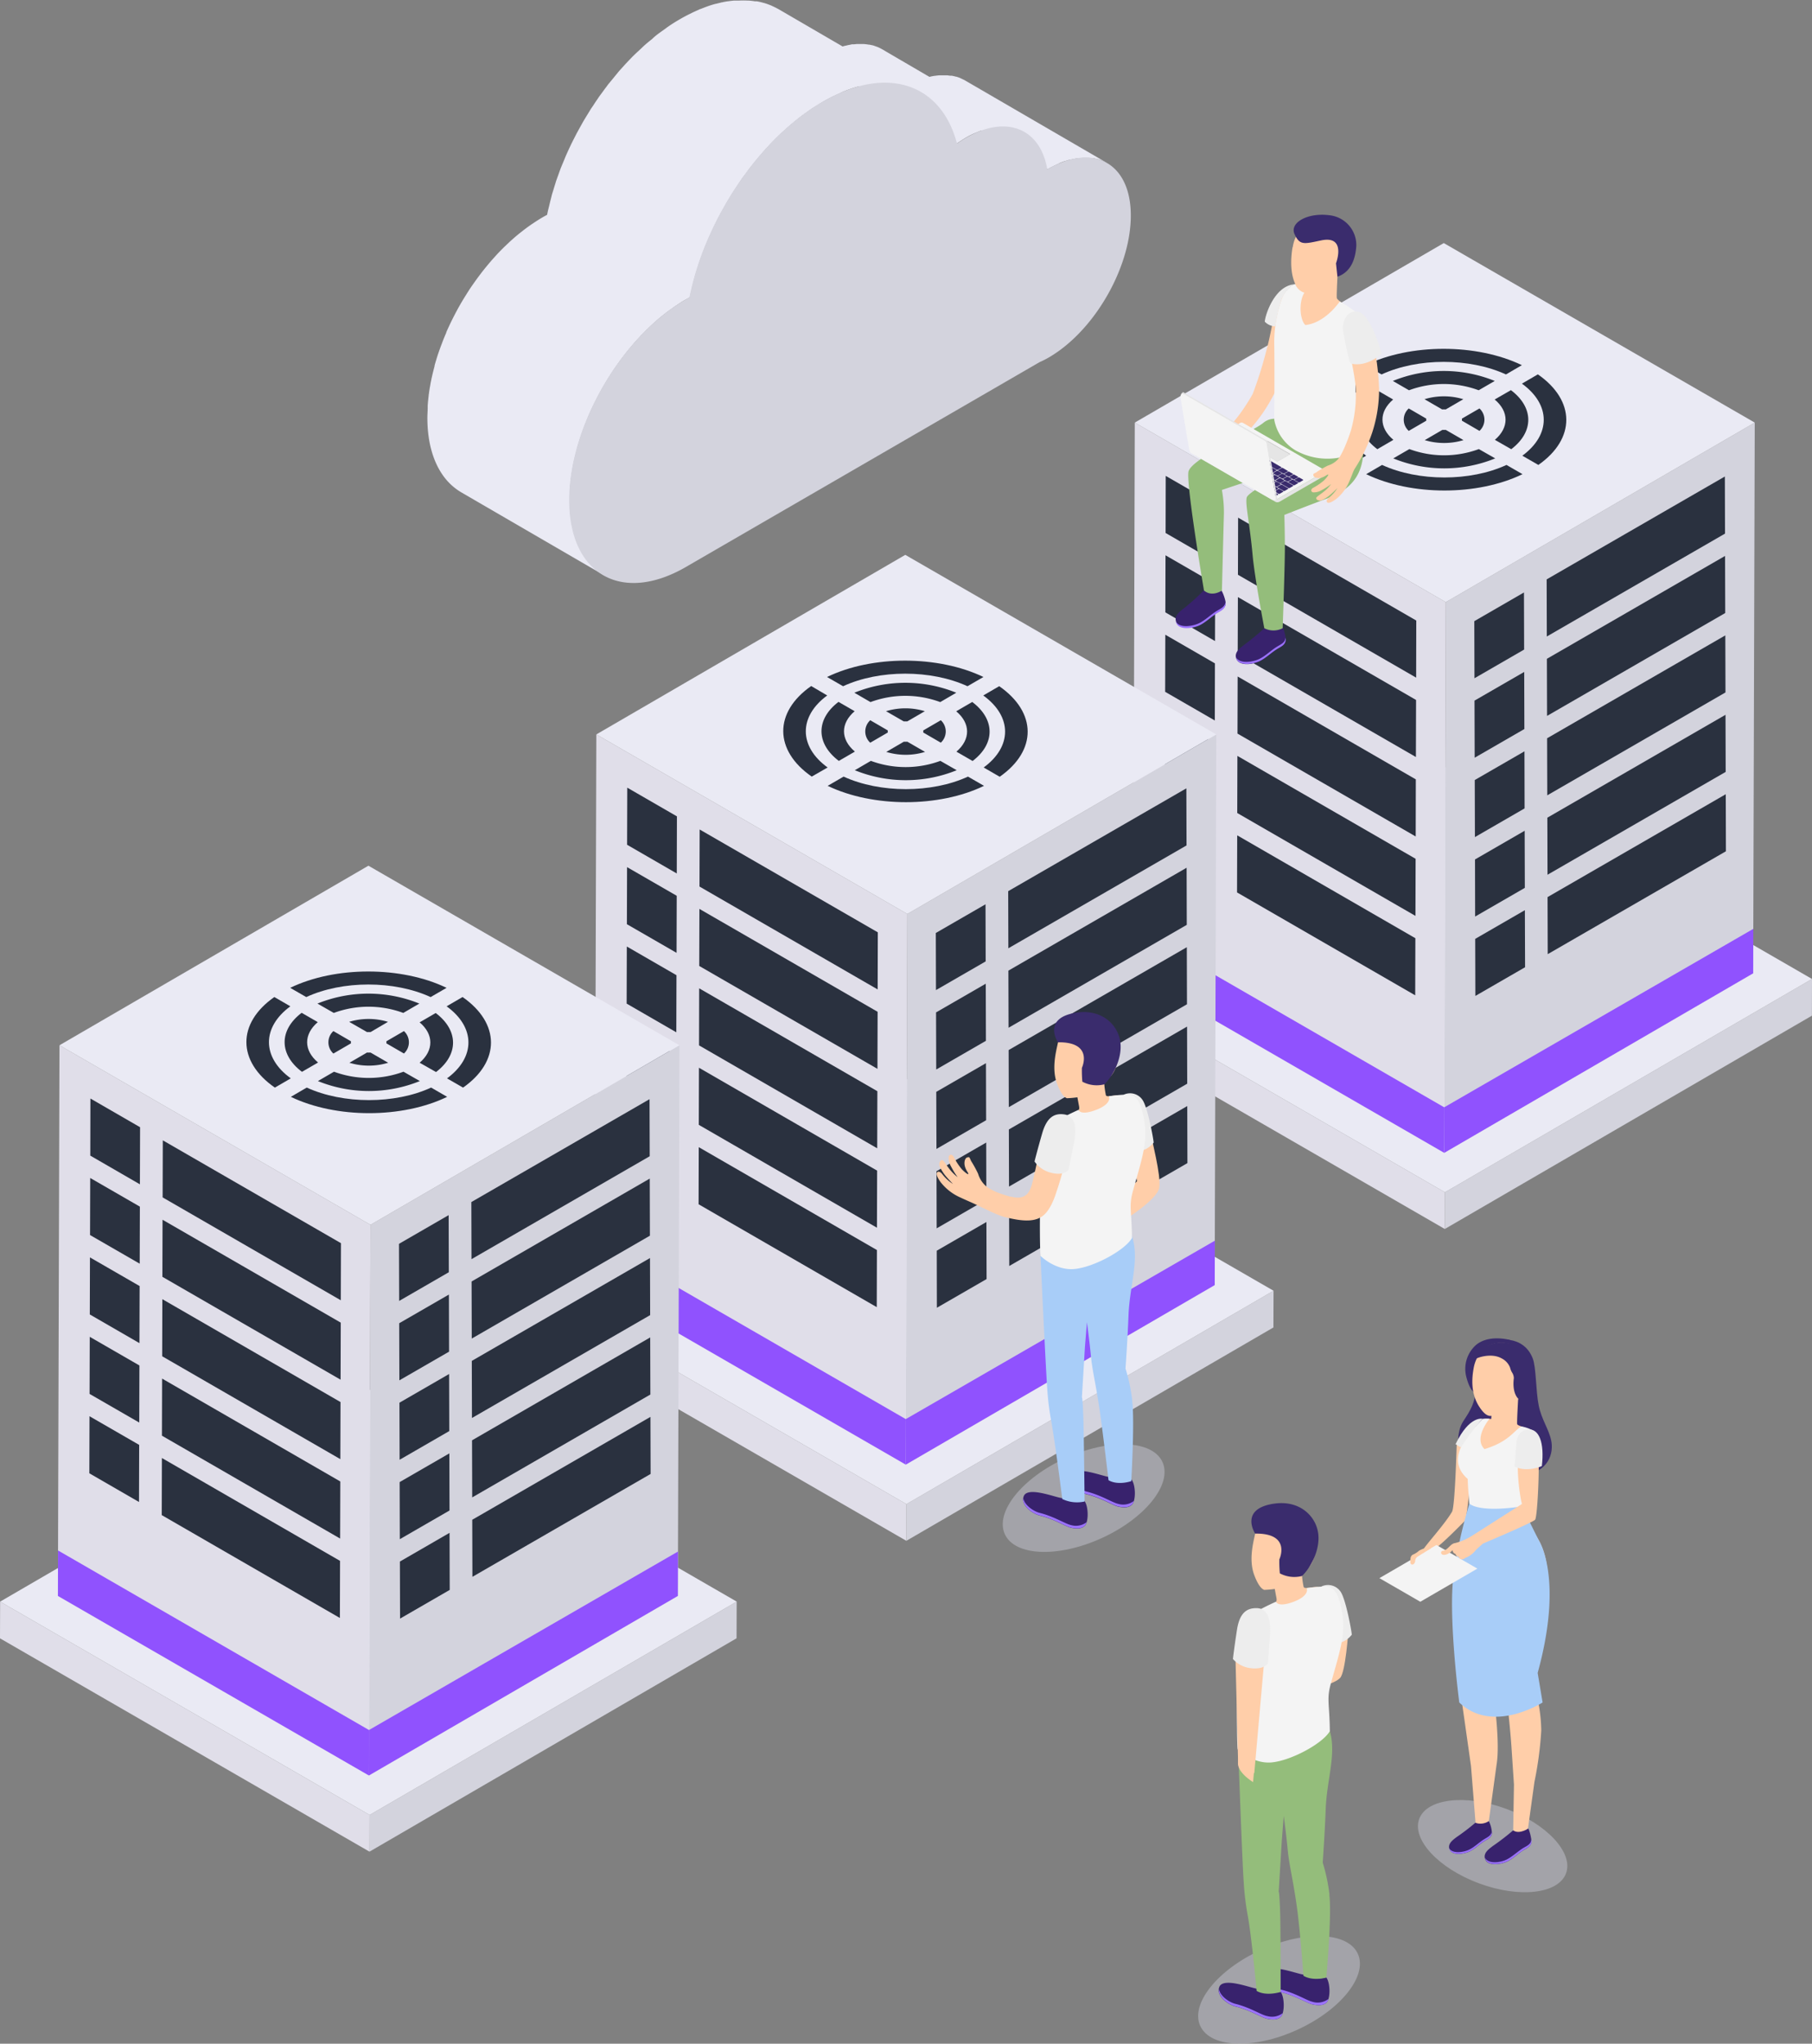
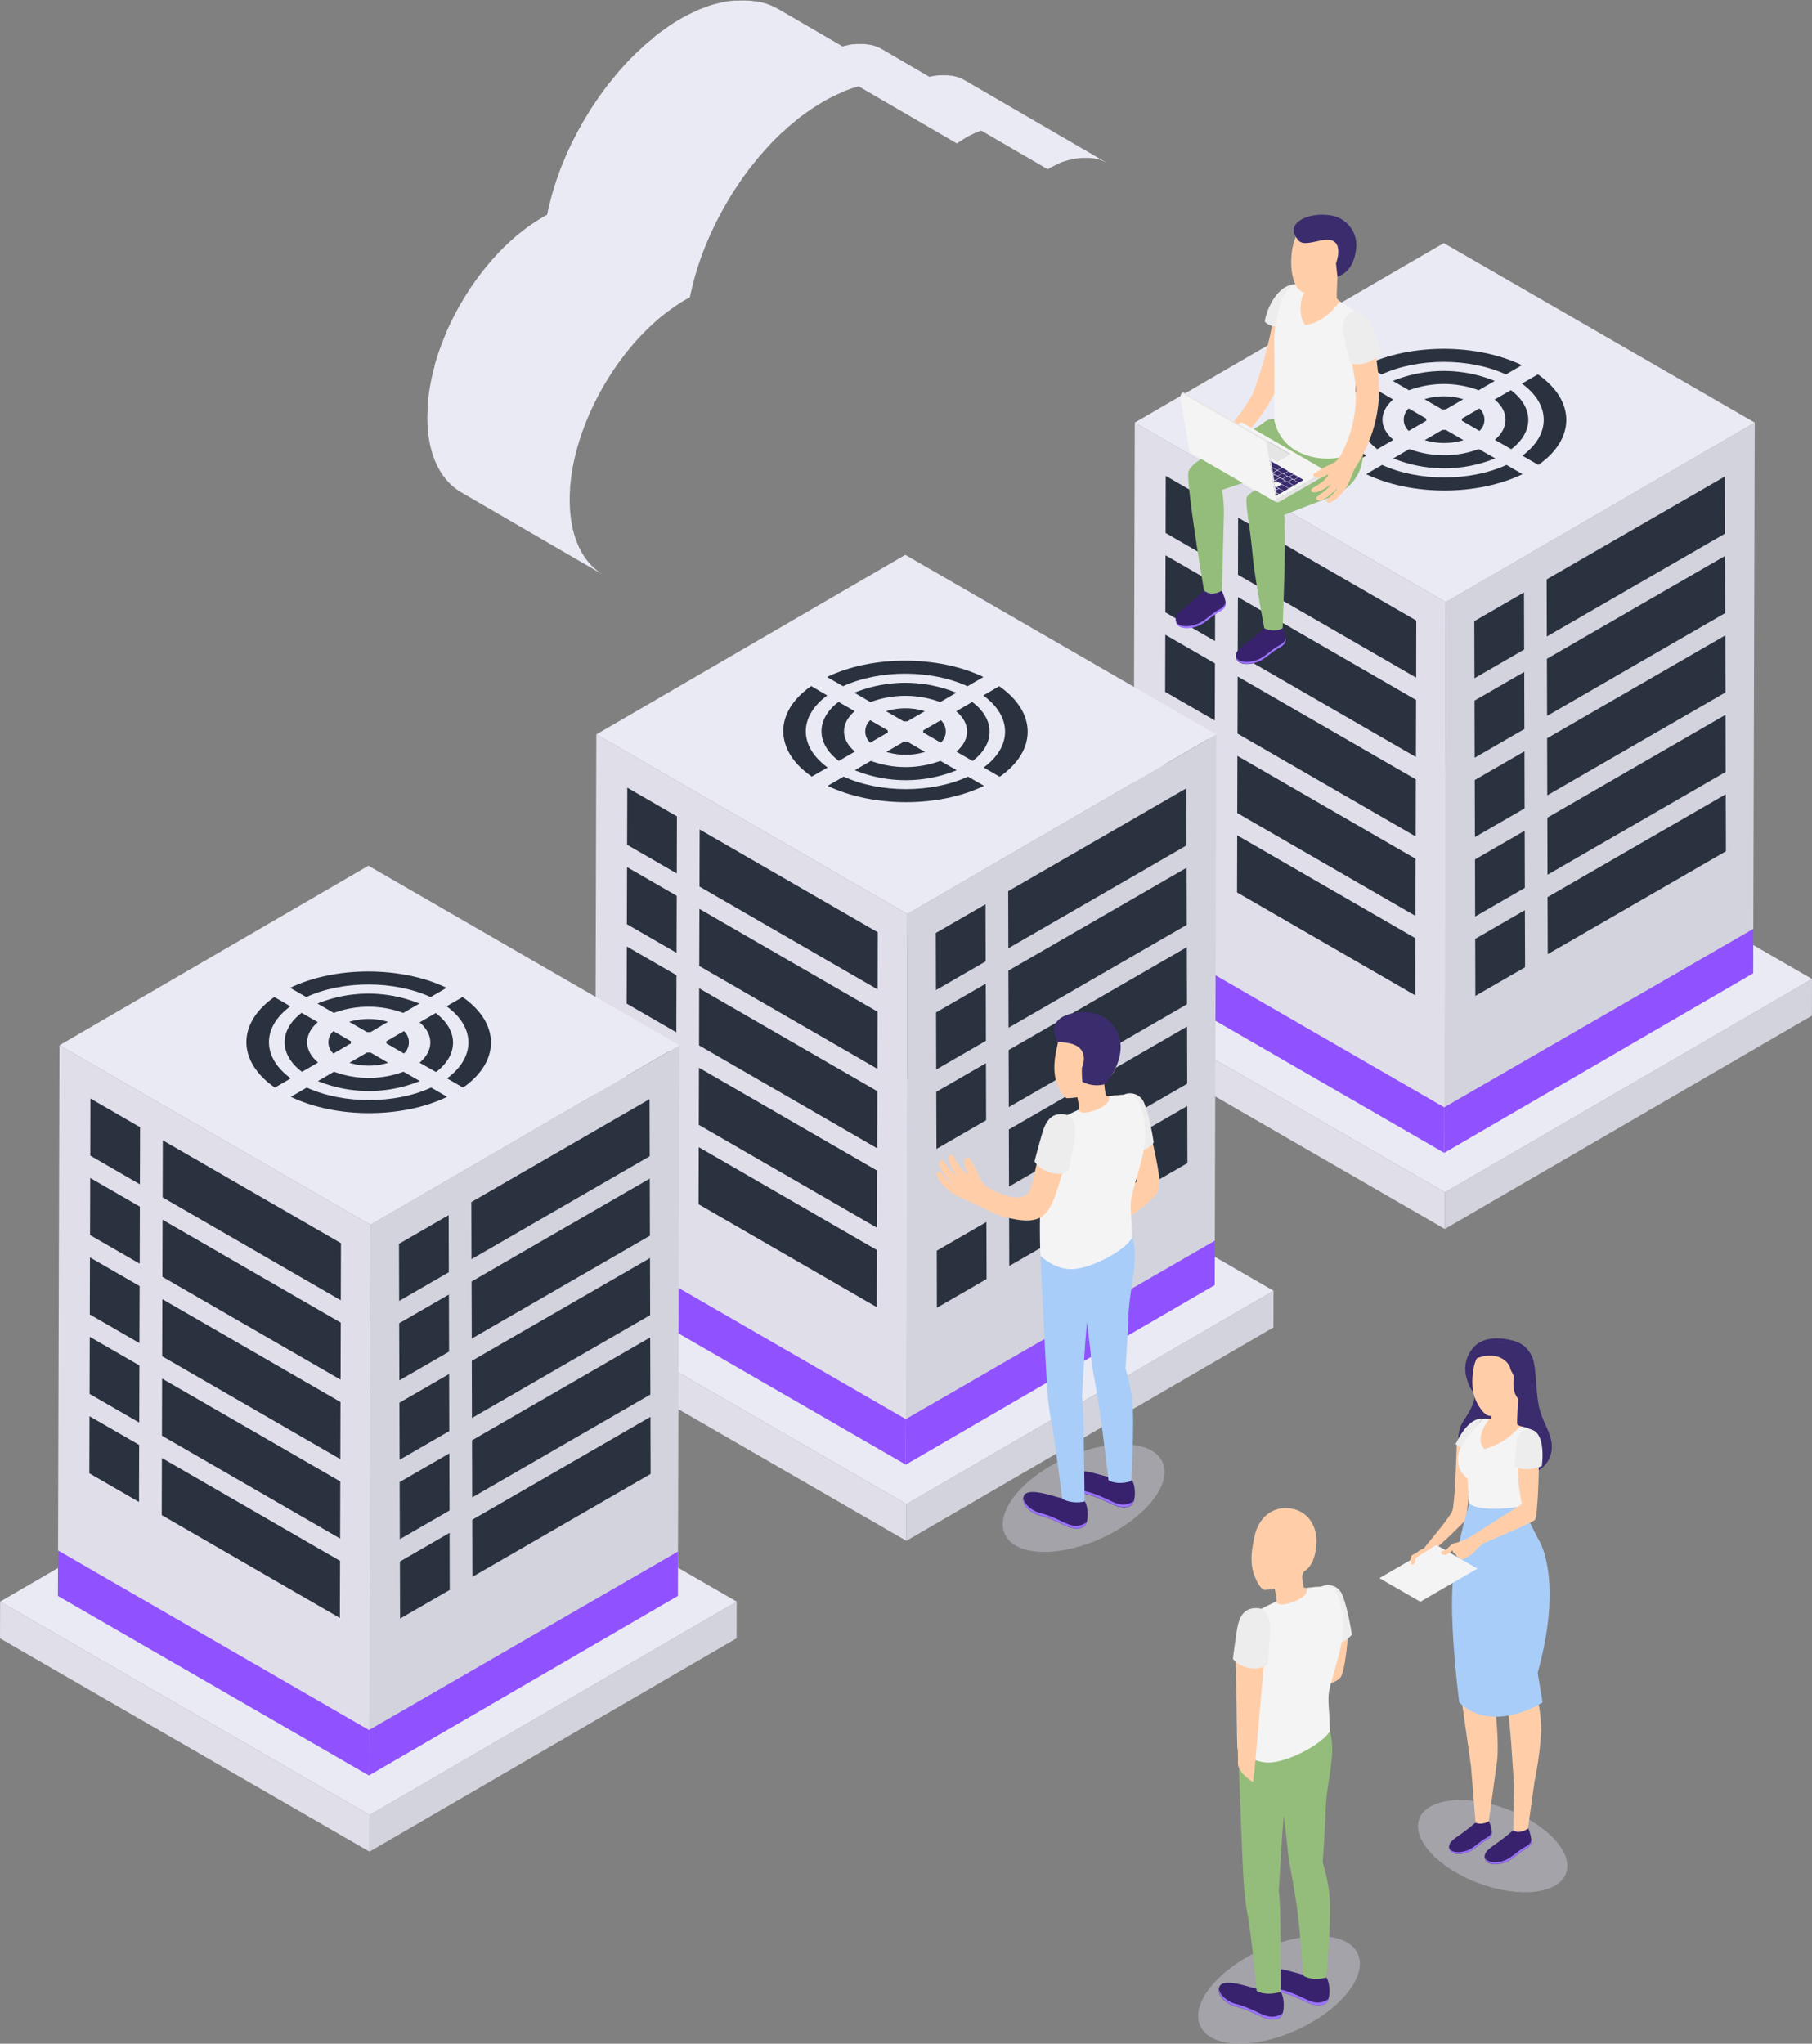
<svg xmlns="http://www.w3.org/2000/svg" viewBox="0 0 443.33 500">
  <rect x="0" y="0" width="443.33" height="500" fill="#808080" stroke="none" />
  <defs>
    <style>.cls-1{fill:none;}.cls-2{clip-path:url(#clip-path);}.cls-3{fill:#d3d3dd;}.cls-4{fill:#e0dee9;}.cls-5{fill:#eaeaf4;}.cls-6{fill:#2a313f;}.cls-7{fill:#9052fe;}.cls-8{opacity:0.4;isolation:isolate;}.cls-9{clip-path:url(#clip-path-3);}.cls-10{fill:#d6d8e5;}.cls-11{clip-path:url(#clip-path-4);}.cls-12{fill:#3a2c6d;}.cls-13{fill:#ffcea9;}.cls-14{fill:#f4f4f4;}.cls-15{fill:#38226d;}.cls-16{fill:#9c73ff;}.cls-17{fill:#A8CDF8;}.cls-18{fill:#ededed;}.cls-19{fill:#94BD7B;}.cls-20{fill:#bfbfbf;}.cls-21{fill:#e5e5e5;}.cls-22{clip-path:url(#clip-path-5);}</style>
    <clipPath id="clip-path" transform="translate(-28.33 0)">
      <rect class="cls-1" width="500" height="500" />
    </clipPath>
    <clipPath id="clip-path-3" transform="translate(-28.33 0)">
      <rect class="cls-1" x="375.24" y="440.37" width="36.55" height="22.55" />
    </clipPath>
    <clipPath id="clip-path-4" transform="translate(-28.33 0)">
      <rect class="cls-1" x="273.67" y="353.35" width="39.59" height="26.34" />
    </clipPath>
    <clipPath id="clip-path-5" transform="translate(-28.33 0)">
      <rect class="cls-1" x="321.47" y="473.66" width="39.59" height="26.34" />
    </clipPath>
  </defs>
  <title>Cloud_database_SVG</title>
  <g id="Слой_2" data-name="Слой 2">
    <g id="Слой_1-2" data-name="Слой 1">
      <g class="cls-2">
        <polygon class="cls-3" points="443.33 239.51 443.31 248.49 353.49 300.68 353.52 291.7 443.33 239.51" />
        <polygon class="cls-4" points="353.52 291.7 353.49 300.68 263.09 248.49 263.12 239.51 353.52 291.7" />
        <polygon class="cls-5" points="443.33 239.51 353.52 291.7 263.12 239.51 352.93 187.31 443.33 239.51" />
        <polygon class="cls-3" points="429.32 103.39 428.94 238.12 353.35 282.05 353.73 147.32 429.32 103.39" />
        <polygon class="cls-4" points="353.73 147.32 353.35 282.05 277.26 238.12 277.64 103.39 353.73 147.32" />
        <polygon class="cls-5" points="429.32 103.39 353.73 147.32 277.64 103.39 353.24 59.47 429.32 103.39" />
        <polygon class="cls-6" points="297.25 162.3 297.22 176.27 285.07 169.26 285.11 155.29 297.25 162.3" />
        <polygon class="cls-6" points="297.31 142.88 297.27 156.84 285.12 149.82 285.16 135.86 297.31 142.88" />
        <polygon class="cls-6" points="297.37 123.44 297.32 137.41 285.18 130.4 285.21 116.43 297.37 123.44" />
        <polygon class="cls-6" points="346.35 210.11 346.31 224.08 302.71 198.91 302.75 184.94 346.35 210.11" />
        <polygon class="cls-6" points="346.4 190.68 346.37 204.65 302.77 179.48 302.81 165.51 346.4 190.68" />
        <polygon class="cls-6" points="346.46 171.25 346.42 185.21 302.82 160.04 302.87 146.08 346.46 171.25" />
        <polygon class="cls-6" points="346.51 151.82 346.48 165.79 302.88 140.62 302.92 126.65 346.51 151.82" />
        <polygon class="cls-6" points="297.14 201.16 297.11 215.13 284.96 208.12 285 194.15 297.14 201.16" />
        <polygon class="cls-6" points="297.2 181.74 297.16 195.71 285.01 188.69 285.05 174.72 297.2 181.74" />
        <polygon class="cls-6" points="346.29 229.54 346.25 243.51 302.66 218.34 302.7 204.37 346.29 229.54" />
        <polygon class="cls-6" points="372.92 164.39 372.96 178.36 360.8 185.38 360.76 171.41 372.92 164.39" />
        <polygon class="cls-6" points="372.86 144.95 372.9 158.92 360.75 165.94 360.71 151.97 372.86 144.95" />
        <polygon class="cls-6" points="422.23 194.31 422.27 208.27 378.67 233.44 378.63 219.48 422.23 194.31" />
        <polygon class="cls-6" points="422.17 174.88 422.21 188.85 378.62 214.01 378.58 200.05 422.17 174.88" />
        <polygon class="cls-6" points="422.12 155.45 422.16 169.41 378.56 194.58 378.52 180.62 422.12 155.45" />
        <polygon class="cls-6" points="422.06 136.01 422.1 149.98 378.51 175.15 378.47 161.18 422.06 136.01" />
        <polygon class="cls-6" points="422.01 116.58 422.05 130.55 378.45 155.72 378.41 141.75 422.01 116.58" />
        <polygon class="cls-6" points="373.08 222.68 373.13 236.64 360.97 243.66 360.93 229.7 373.08 222.68" />
        <polygon class="cls-6" points="373.03 203.25 373.07 217.22 360.91 224.24 360.88 210.27 373.03 203.25" />
        <polygon class="cls-6" points="372.98 183.82 373.01 197.78 360.86 204.8 360.82 190.84 372.98 183.82" />
        <polygon class="cls-7" points="428.97 227.25 428.94 238.12 353.35 282.05 353.31 270.93 428.97 227.25" />
        <polygon class="cls-7" points="353.38 270.93 353.35 282.05 277.26 238.12 277.29 227 353.38 270.93" />
        <g class="cls-2">
          <path class="cls-6" d="M381.21,105.18h.86l4.32,2.5a16.37,16.37,0,0,1-9.48,0Z" transform="translate(-28.33 0)" />
          <path class="cls-6" d="M362.42,89.34c11-5.33,27.18-5.33,38.26,0l-3.9,2.27c-8.91-4.1-21.58-4.1-30.43,0Z" transform="translate(-28.33 0)" />
          <path class="cls-6" d="M369.11,93.2a33.09,33.09,0,0,1,24.93,0l-3.93,2.28a24.52,24.52,0,0,0-17.05,0Z" transform="translate(-28.33 0)" />
          <path class="cls-6" d="M376.85,97.67a16.35,16.35,0,0,1,9.5,0l-4.3,2.5a6.46,6.46,0,0,0-.88,0Z" transform="translate(-28.33 0)" />
          <path class="cls-6" d="M386,102.92a2.09,2.09,0,0,0,0-.5l4.3-2.49a3.71,3.71,0,0,1,0,5.49Z" transform="translate(-28.33 0)" />
          <path class="cls-6" d="M394.07,107.61c3.5-3,3.49-6.91-.05-9.87L398,95.45c5.63,4.25,5.66,10.2.08,14.45Z" transform="translate(-28.33 0)" />
          <path class="cls-6" d="M369.18,97.74c-3.51,3-3.48,6.91.06,9.87l-3.93,2.29c-5.63-4.25-5.67-10.2-.09-14.45Z" transform="translate(-28.33 0)" />
          <path class="cls-6" d="M400.79,111.49c7-5.14,7-12.49-.1-17.63l3.9-2.27c9.22,6.4,9.28,15.76.12,22.16Z" transform="translate(-28.33 0)" />
          <path class="cls-6" d="M366.47,113.75c8.9,4.09,21.59,4.09,30.44,0l3.92,2.26c-11,5.33-27.18,5.33-38.25,0Z" transform="translate(-28.33 0)" />
          <path class="cls-6" d="M362.47,93.86c-7.05,5.14-7,12.48.1,17.63l-3.9,2.26c-9.24-6.4-9.28-15.76-.13-22.15Z" transform="translate(-28.33 0)" />
          <path class="cls-6" d="M373.15,109.87a24.49,24.49,0,0,0,17,0l4,2.28a33.12,33.12,0,0,1-24.94,0Z" transform="translate(-28.33 0)" />
          <path class="cls-6" d="M377.29,102.42a1.74,1.74,0,0,0,0,.51L373,105.42a3.69,3.69,0,0,1,0-5.49Z" transform="translate(-28.33 0)" />
          <polygon class="cls-3" points="311.59 315.79 311.56 324.77 221.75 376.97 221.77 367.99 311.59 315.79" />
          <polygon class="cls-4" points="221.77 367.99 221.75 376.97 131.35 324.78 131.37 315.79 221.77 367.99" />
          <polygon class="cls-5" points="311.59 315.79 221.77 367.99 131.37 315.79 221.19 263.6 311.59 315.79" />
          <polygon class="cls-3" points="297.58 179.68 297.19 314.41 221.6 358.33 221.99 223.61 297.58 179.68" />
          <polygon class="cls-4" points="221.99 223.61 221.6 358.33 145.52 314.4 145.9 179.68 221.99 223.61" />
          <polygon class="cls-5" points="297.58 179.68 221.99 223.61 145.9 179.68 221.49 135.75 297.58 179.68" />
          <polygon class="cls-6" points="165.51 238.59 165.47 252.56 153.32 245.54 153.36 231.57 165.51 238.59" />
          <polygon class="cls-6" points="165.57 219.16 165.53 233.12 153.38 226.11 153.42 212.15 165.57 219.16" />
          <polygon class="cls-6" points="165.62 199.73 165.58 213.7 153.43 206.68 153.47 192.71 165.62 199.73" />
          <polygon class="cls-6" points="214.6 286.4 214.56 300.37 170.97 275.2 171.01 261.23 214.6 286.4" />
          <polygon class="cls-6" points="214.66 266.97 214.62 280.94 171.03 255.76 171.06 241.8 214.66 266.97" />
          <polygon class="cls-6" points="214.72 247.54 214.68 261.5 171.08 236.33 171.12 222.37 214.72 247.54" />
          <polygon class="cls-6" points="214.77 228.1 214.73 242.07 171.14 216.9 171.18 202.94 214.77 228.1" />
          <polygon class="cls-6" points="165.4 277.45 165.36 291.42 153.21 284.4 153.25 270.44 165.4 277.45" />
          <polygon class="cls-6" points="165.46 258.02 165.42 271.99 153.27 264.98 153.31 251.01 165.46 258.02" />
          <polygon class="cls-6" points="214.55 305.83 214.51 319.8 170.92 294.63 170.96 280.66 214.55 305.83" />
          <polygon class="cls-6" points="241.18 240.67 241.22 254.64 229.06 261.66 229.02 247.69 241.18 240.67" />
          <polygon class="cls-6" points="241.12 221.24 241.16 235.21 229 242.23 228.96 228.26 241.12 221.24" />
          <polygon class="cls-6" points="290.48 270.6 290.52 284.56 246.93 309.73 246.89 295.77 290.48 270.6" />
          <polygon class="cls-6" points="290.43 251.16 290.47 265.13 246.87 290.3 246.83 276.33 290.43 251.16" />
          <polygon class="cls-6" points="290.37 231.74 290.41 245.7 246.82 270.87 246.78 256.9 290.37 231.74" />
          <polygon class="cls-6" points="290.32 212.3 290.36 226.27 246.76 251.44 246.72 237.47 290.32 212.3" />
          <polygon class="cls-6" points="290.26 192.87 290.3 206.84 246.71 232 246.67 218.03 290.26 192.87" />
          <polygon class="cls-6" points="241.34 298.97 241.38 312.93 229.22 319.95 229.19 305.99 241.34 298.97" />
-           <polygon class="cls-6" points="241.29 279.53 241.32 293.5 229.17 300.52 229.13 286.55 241.29 279.53" />
          <polygon class="cls-6" points="241.23 260.11 241.27 274.07 229.12 281.09 229.07 267.13 241.23 260.11" />
          <polygon class="cls-7" points="297.23 303.54 297.2 314.4 221.61 358.33 221.58 347.21 297.23 303.54" />
          <polygon class="cls-7" points="221.64 347.21 221.61 358.33 145.52 314.4 145.55 303.28 221.64 347.21" />
          <path class="cls-6" d="M249.47,181.46a6,6,0,0,0,.85,0l4.33,2.5a16.29,16.29,0,0,1-9.48,0Z" transform="translate(-28.33 0)" />
          <path class="cls-6" d="M230.68,165.63c11-5.33,27.17-5.33,38.26,0l-3.9,2.26c-8.91-4.1-21.59-4.1-30.44,0Z" transform="translate(-28.33 0)" />
          <path class="cls-6" d="M237.36,169.48a33.21,33.21,0,0,1,24.94,0l-3.93,2.29a24.54,24.54,0,0,0-17.06,0Z" transform="translate(-28.33 0)" />
          <path class="cls-6" d="M245.11,174a16.32,16.32,0,0,1,9.49,0l-4.29,2.49h-.88Z" transform="translate(-28.33 0)" />
          <path class="cls-6" d="M254.21,179.21a2.09,2.09,0,0,0,0-.5l4.3-2.5a3.72,3.72,0,0,1,0,5.49Z" transform="translate(-28.33 0)" />
          <path class="cls-6" d="M262.33,183.9c3.5-3,3.48-6.92-.05-9.88l3.92-2.28c5.63,4.24,5.67,10.2.09,14.44Z" transform="translate(-28.33 0)" />
          <path class="cls-6" d="M237.43,174c-3.5,3-3.47,6.92.06,9.88l-3.93,2.28c-5.63-4.24-5.66-10.2-.08-14.44Z" transform="translate(-28.33 0)" />
          <path class="cls-6" d="M269,187.77c7-5.13,7-12.48-.1-17.62l3.9-2.27c9.23,6.4,9.29,15.76.12,22.16Z" transform="translate(-28.33 0)" />
          <path class="cls-6" d="M234.73,190c8.89,4.09,21.58,4.09,30.43,0l3.92,2.26c-11,5.33-27.17,5.33-38.25,0Z" transform="translate(-28.33 0)" />
          <path class="cls-6" d="M230.72,170.15c-7,5.13-7,12.48.1,17.62L226.93,190c-9.24-6.4-9.29-15.76-.13-22.16Z" transform="translate(-28.33 0)" />
          <path class="cls-6" d="M241.4,186.15a24.49,24.49,0,0,0,17,0l4,2.29a33.09,33.09,0,0,1-24.93,0Z" transform="translate(-28.33 0)" />
          <path class="cls-6" d="M245.55,178.71a1.4,1.4,0,0,0,0,.5l-4.3,2.5a3.71,3.71,0,0,1,0-5.5Z" transform="translate(-28.33 0)" />
          <g class="cls-8">
            <g class="cls-9">
              <path class="cls-10" d="M411.48,458.31c1.86-5-4.67-12.07-14.59-15.75S377.42,440,375.56,445s4.67,12.07,14.59,15.76,19.46,2.59,21.33-2.43" transform="translate(-28.33 0)" />
            </g>
          </g>
          <g class="cls-8">
            <g class="cls-11">
              <path class="cls-10" d="M274.18,375.36c2.48,5.39,13.11,5.8,23.76.92s17.27-13.21,14.8-18.6-13.1-5.8-23.75-.92-17.28,13.21-14.81,18.6" transform="translate(-28.33 0)" />
            </g>
          </g>
          <path class="cls-12" d="M393.17,328.86c.91-1.47,7.87-2.43,10.16,3.47.87,2.24.74,8,1.47,11.55s2.43,5.63,3.05,8.55-.39,7.8-7.41,8.66-12.43-1.6-14.09-3.84-1.7-7,0-9.56,3-4.63,3-8Z" transform="translate(-28.33 0)" />
          <path class="cls-12" d="M397.77,327.84s-5.25-1.51-8.43,1.32a7.81,7.81,0,0,0-2.24,7.77c.43,1.66,1.27,3.92,2.59,4s8.08-13.13,8.08-13.13" transform="translate(-28.33 0)" />
          <path class="cls-13" d="M399.77,342.14s-.34,5.85-.24,6.28,2.3.84,2.91,1.35-3.18,6.44-5.11,7.32-7.89-1.37-8.31-4.34c-.38-2.73,1.71-4.86,2.52-5.6a12.1,12.1,0,0,1,1.64,0l.18-2.83c2.61-.84,6.41-2.14,6.41-2.14" transform="translate(-28.33 0)" />
          <path class="cls-13" d="M385.64,353.18c0-.16-.88.31-.9.32s-.41,15-1.15,16.36h0c-1.87,3.18-6.83,8.57-6.95,9.17-.36,1.82.69.19,2.39,0,1-.12,6.59-5.82,7.86-7.12l.08.05c0-.05,0-.1,0-.15l.17-.17a8.27,8.27,0,0,0,0-1.21c2.33-16.27-.55-17.36-1.56-17.24" transform="translate(-28.33 0)" />
          <path class="cls-14" d="M400.57,349c1.64.26,3.52,1.13,3.78,2a19.45,19.45,0,0,1-.47,9.76c-1.42,3.76-2.38,6.15-3.2,7.77,0,0-7.1,3-12.83-.5,0,0-.39-4-.42-6.19-5.29-4.61-.77-10.3,3.71-14.72a9.75,9.75,0,0,1,1.62,0s-4,4.72-1.22,7.41c5.95-1.8,7.13-4.47,9-5.54" transform="translate(-28.33 0)" />
          <path class="cls-13" d="M388.85,334.9h0c.59-3.75,3.31-6.59,7.18-6.36a7.44,7.44,0,0,1,3.74,13.6,7.2,7.2,0,0,1-.6,1.64c-1.37,1.6-5,2.61-6.21,2.63-1,0-1.94-1-2.91-2.57-2-3.36-1.52-7.09-1.2-8.94" transform="translate(-28.33 0)" />
          <path class="cls-12" d="M397.23,328.6c2.71.54,4.95,1.3,5.68,4,.51,1.83,1.17,5.34.54,6.81l-.39,1.07-3.29,1.69s-1.53-1.28-1.06-5a2.62,2.62,0,0,0-.46-1.42,4.11,4.11,0,0,1-.45-1.13,4.26,4.26,0,0,0-2.13-2.31c-2.45-1.37-6-.18-6.54.31a7.16,7.16,0,0,1,8.1-4" transform="translate(-28.33 0)" />
          <path class="cls-15" d="M402.17,447.35c-1.37,1.12-3.51.35-3.62.45a57.63,57.63,0,0,1-5,3.85c-.86.67-2.19,1.57-1.95,2.87.43,2.31,4.14,1.6,5.54.89s2.54-1.88,3.86-2.7c.95-.59,1.88-.89,2-2.09.09-.72-.58-3.29-.82-3.27" transform="translate(-28.33 0)" />
          <path class="cls-16" d="M403,450.14c-.19,1.15-1.1,1.46-2,2-1.35.84-2.53,2-3.93,2.75s-4.51,1.31-5.42-.35c.49,2.24,4.13,1.53,5.52.83s2.54-1.88,3.86-2.7c.95-.59,1.88-.89,2-2.09a2,2,0,0,0,0-.48" transform="translate(-28.33 0)" />
          <path class="cls-15" d="M392.53,445.43c-1.26,1-3.16.45-3.26.54a52.65,52.65,0,0,1-4.6,3.51c-.78.61-2,1.44-1.79,2.63.4,2.12,3.8,1.47,5.08.82s2.33-1.73,3.54-2.48c.86-.54,1.71-.82,1.85-1.91a7.35,7.35,0,0,0-.82-3.11" transform="translate(-28.33 0)" />
          <path class="cls-16" d="M393.33,448.1c-.17,1-1,1.34-1.86,1.87-1.24.76-2.32,1.87-3.6,2.52s-4.14,1.19-5-.32c.45,2,3.79,1.4,5.06.76s2.32-1.73,3.54-2.48c.86-.54,1.71-.82,1.85-1.91a2.41,2.41,0,0,0,0-.44" transform="translate(-28.33 0)" />
          <path class="cls-13" d="M385.12,381.48c.6-4.74,2.35-11.62,2.35-11.62a13.9,13.9,0,0,0,5.26,1.3,43.12,43.12,0,0,0,7.95-.77,49,49,0,0,0,2.8,4.34c1.37,1.89,4,6,3.39,13.31-.42,4.75-3.08,24.9-3.08,24.9a37.61,37.61,0,0,1,1.63,10.45,87.1,87.1,0,0,1-1.66,12.52l-1.59,11.44s-2.11,1.53-3.62.45l.19-11.19c-.18-2.74-.45-6.79-.62-9.37-.29-4.2-1-10.88-1.26-12.54s-.75-4.58-1-7.85S394.37,387,394.37,387l-.17,3.11s-.16,5-.89,11.26-1,9-1,9a13.34,13.34,0,0,1,1.42,4c.13,1.35,1.67,12,.75,17.4l-1.89,13.76a3.61,3.61,0,0,1-3.25.43l-1.11-13.87c-.75-5.28-2.32-16.46-2.57-17.92a61.28,61.28,0,0,1-.94-8.87c-.36-6-.23-19.08.38-23.82" transform="translate(-28.33 0)" />
          <path class="cls-17" d="M400.68,368.54l4.08,8.2s6.23,9.12-.22,32.55l1.21,7.23s-12.22,7.84-20.39,0c0,0-2.84-21.65-1.33-31.64a114.57,114.57,0,0,1,3.81-17s2,2.21,12.3.75" transform="translate(-28.33 0)" />
          <path class="cls-18" d="M391.14,347.13s-3.24-1-6.69,6.2l1.29.77s3.39-5.12,5.4-7" transform="translate(-28.33 0)" />
          <polygon class="cls-14" points="337.49 386.1 351.44 377.99 361.46 383.77 347.5 391.88 337.49 386.1" />
          <path class="cls-13" d="M378,378.58a6.26,6.26,0,0,0-2.48.81,5.55,5.55,0,0,1-.88.65c-.14.07-.27.16-.42.22a1.22,1.22,0,0,0-.55.37,1.39,1.39,0,0,0-.25.77,3.45,3.45,0,0,0,0,1c.12.5.64.47.92.12a1.21,1.21,0,0,0,.23-.61,1.32,1.32,0,0,1,.59-1.07l3.33-2.07a.41.41,0,0,0-.44-.2" transform="translate(-28.33 0)" />
          <path class="cls-13" d="M404.52,353.58c-.46-1.9-1.95-1.29-3.22-2.4-3,4.2-1,15.56-.6,16.77l-11.39,7.26h0l-.76.48a14.11,14.11,0,0,1-4.24,1.84c-1.14.13-1.73,1.73-2.95,1.88a.47.47,0,0,0-.31.81c.49.47,1.79.08,2.68-1,0,0,0,.05,0,.08a1,1,0,0,0,.51.81.83.83,0,0,0,.21.06.46.46,0,0,0,.06.22.91.91,0,0,0,.68.49h0a.86.86,0,0,0,.94.6,1,1,0,0,0,.68-.31,6,6,0,0,0,2.49-1.8c.31-.39,1.4-1.31,1.85-1.72,3.09-1.32,12.36-5.28,12.77-5.85.62-.84,1.27-15.56.61-18.27" transform="translate(-28.33 0)" />
          <path class="cls-18" d="M405.56,358.69s-3.65,1.64-6.67.11l.44-5.7s0-3.07,2.78-3.37,4.13,3.2,3.45,9" transform="translate(-28.33 0)" />
          <path class="cls-5" d="M287.35,40l.29-.13c.38-.16.76-.3,1.14-.43l.07,0c.35-.12.7-.22,1-.32l.22,0a15,15,0,0,1,1.66-.36l.12,0c.43-.06.86-.1,1.28-.12l.25,0c.4,0,.79,0,1.18,0l.25,0c.3,0,.59.06.88.1l.27,0c.34.06.68.14,1,.23l.12,0a8.15,8.15,0,0,1,.83.29l.27.12.73.35.25.13h0L264.39,19.65l-.11-.06-.14-.07-.73-.35-.14-.07-.12-.05c-.28-.11-.56-.21-.84-.29l-.1,0h0c-.33-.09-.66-.17-1-.23l-.1,0-.17,0c-.29,0-.58-.08-.88-.1l-.17,0h-.08c-.39,0-.78,0-1.18,0h-.09l-.16,0c-.42,0-.84.06-1.28.12H257a15,15,0,0,0-1.66.36l-.13,0-.09,0c-.35.1-.7.2-1,.32l-.07,0c-.38.13-.76.27-1.14.43l-.09,0-.2.1c-.35.15-.71.31-1.07.49-.12.06-.25.11-.37.18-.45.22-.9.46-1.35.73l34.83,20.24c.45-.27.9-.51,1.35-.73l.37-.18c.36-.18.71-.34,1.07-.49" transform="translate(-28.33 0)" />
          <path class="cls-5" d="M267,32.52c.58-.26,1.16-.5,1.72-.7l.08,0a14.26,14.26,0,0,1,1.48-.41q.42-.11.84-.18a9.89,9.89,0,0,1,1-.16l.6-.06q.66,0,1.29,0h.29a11.73,11.73,0,0,1,1.48.19l.36.08a10.63,10.63,0,0,1,1.1.32l.34.12a8.77,8.77,0,0,1,1.31.63L244.16,12.05l-.11-.06a10.42,10.42,0,0,0-1-.49l-.2-.07-.34-.12-.52-.19L241.4,11l-.36-.08-.19,0a11.76,11.76,0,0,0-1.21-.15h-.37c-.31,0-.63,0-1,0-.11,0-.22,0-.34,0l-.6.07c-.18,0-.36,0-.55,0l-.5.11q-.42.07-.84.18l-.44.09c-.34.09-.69.2-1,.32l-.08,0c-.39.14-.79.29-1.2.46l-.52.23-.49.23c-.61.28-1.22.59-1.84.95s-1.5.92-2.24,1.45l34.83,20.24c.73-.52,1.48-1,2.24-1.45s1.23-.67,1.84-.95l.49-.22" transform="translate(-28.33 0)" />
          <path class="cls-5" d="M234.1,22.65l.53-.23c.52-.21,1-.41,1.55-.59l.29-.11c.61-.2,1.21-.39,1.81-.55.34-.1.69-.18,1-.26l.51-.12c.49-.11,1-.19,1.45-.27l.08,0c.48-.07,1-.12,1.42-.17l.45,0,.83,0a18.08,18.08,0,0,1,1.95,0l.34,0c.51,0,1,.1,1.52.18l.47.08A15.21,15.21,0,0,1,250,21l.07,0a15.37,15.37,0,0,1,1.53.54l.43.18c.43.19.84.39,1.25.61l.4.21h0L218.86,2.27l-.18-.1-.22-.11c-.4-.22-.82-.42-1.25-.61L217,1.34l-.2-.07a15.37,15.37,0,0,0-1.53-.54l-.05,0h0A15.21,15.21,0,0,0,213.5.32l-.2,0-.27,0c-.5-.08-1-.14-1.52-.18a2.13,2.13,0,0,1-.25,0h-.08a18.28,18.28,0,0,0-2,0H209l-.64,0-.45,0c-.46.05-.94.1-1.41.17h0l-.07,0c-.48.07-1,.16-1.45.27-.18,0-.35.08-.52.12s-.62.14-.93.23l-.1,0c-.6.16-1.2.35-1.81.55l-.29.11c-.51.18-1,.38-1.55.59l-.17.06c-.12,0-.24.12-.36.16-.55.24-1.1.49-1.66.76l-.61.3c-.72.36-1.44.74-2.16,1.16-1,.57-2,1.19-2.94,1.84-.34.23-.66.49-1,.73-.62.44-1.25.88-1.86,1.35-.39.3-.76.63-1.14,1-.55.44-1.1.88-1.64,1.35s-.78.73-1.18,1.1-1,.92-1.51,1.41l-.07.06q-1.12,1.13-2.22,2.31l-.6.67c-.28.31-.56.61-.84.93s-.36.44-.54.66c-.52.62-1,1.24-1.54,1.87-.2.26-.42.5-.63.77s-.29.4-.44.6c-.38.49-.74,1-1.11,1.5-.23.32-.47.62-.69.94s-.3.46-.46.68c-.3.44-.6.89-.89,1.34s-.42.6-.62.91l-.54.89-.76,1.24-.44.73c-.25.42-.47.84-.71,1.26l-.63,1.14-.25.45c-.34.64-.66,1.29-1,1.94l-.39.78-.08.16c-.47,1-.91,1.94-1.34,2.92l-.06.15c-.12.27-.22.55-.34.83-.28.68-.57,1.35-.83,2-.06.14-.1.27-.15.41-.17.44-.32.89-.48,1.33s-.36,1-.52,1.44c-.06.2-.11.39-.17.58-.18.55-.34,1.1-.51,1.65s-.26.81-.37,1.22c-.05.19-.09.38-.14.58-.19.72-.36,1.43-.53,2.15-.09.38-.2.76-.28,1.13s-.13.62-.19.93c-.35.2-.71.38-1.07.59-.76.44-1.5.92-2.24,1.41l-.38.25c-.71.48-1.41,1-2.1,1.52l-.4.32c-.7.55-1.39,1.11-2.07,1.71l-.18.16c-.66.58-1.3,1.19-1.94,1.81l-.2.18-.12.13c-.49.48-1,1-1.45,1.48l-.07.08c-.45.49-.9,1-1.34,1.48l-.12.14-.16.19c-.71.83-1.41,1.68-2.09,2.55l-.06.07-.15.21c-.54.7-1.07,1.42-1.58,2.14l-.16.22a.41.41,0,0,0-.07.11c-.5.7-1,1.42-1.44,2.14l-.14.21a3.37,3.37,0,0,0-.19.32q-.57.89-1.11,1.8a2.61,2.61,0,0,1-.17.28l-.06.11c-.41.7-.8,1.41-1.18,2.12l-.09.17-.18.35q-.45.85-.87,1.71l-.18.36a2,2,0,0,1-.1.21c-.34.73-.68,1.45-1,2.19l0,.06-.09.24c-.29.66-.56,1.32-.82,2l-.13.33c0,.08-.06.18-.1.27-.3.78-.58,1.57-.85,2.36v0l-.05.14c-.27.82-.51,1.64-.75,2.45a2.8,2.8,0,0,1-.09.31,1.36,1.36,0,0,1,0,.17c-.26.94-.49,1.89-.7,2.84l-.06.25c0,.13-.05.25-.07.37-.08.37-.15.75-.21,1.12s-.1.51-.14.77-.12.76-.18,1.15c0,.18-.05.36-.08.54a.71.71,0,0,1,0,.14c-.1.81-.18,1.63-.24,2.43l0,.52c0,.83-.08,1.66-.08,2.47,0,6.17,1.52,11.08,4.11,14.51a14.39,14.39,0,0,0,4.18,3.74l34.83,20.23c-5.1-3-8.27-9.27-8.29-18.24,0-.81,0-1.64.08-2.47l0-.51c.06-.81.14-1.63.24-2.44l.09-.68c.06-.39.11-.77.18-1.15s.09-.51.13-.77.14-.75.22-1.12c0-.21.09-.41.13-.62.21-.94.44-1.89.7-2.84,0-.16.09-.32.13-.48.24-.82.48-1.64.75-2.45l.06-.18c.26-.8.55-1.58.85-2.37.07-.2.15-.4.23-.6.26-.66.53-1.33.81-2,.05-.1.09-.2.13-.3.32-.74.66-1.46,1-2.19l.28-.57q.42-.85.87-1.71l.27-.52c.38-.71.77-1.42,1.18-2.11l.24-.4c.35-.61.72-1.21,1.1-1.81l.33-.52c.46-.72.94-1.44,1.44-2.15l.22-.31c.52-.73,1.05-1.45,1.59-2.15l.21-.28c.68-.87,1.38-1.72,2.09-2.55l.28-.33c.44-.5.89-1,1.34-1.47l.07-.09c.48-.5,1-1,1.45-1.48l.32-.31c.64-.62,1.29-1.23,1.94-1.81l.18-.16q1-.89,2.07-1.71l.4-.32c.69-.53,1.39-1,2.1-1.52l.37-.25c.74-.49,1.49-1,2.24-1.4l1.08-.6c.14-.68.31-1.37.47-2.06s.34-1.43.53-2.15.33-1.2.51-1.8.33-1.1.51-1.65.45-1.34.69-2c.16-.45.31-.9.48-1.34.31-.82.64-1.63,1-2.44.12-.28.22-.57.34-.84.47-1.09,1-2.16,1.48-3.23l.4-.78c.39-.8.8-1.6,1.23-2.39.21-.38.42-.76.64-1.14q.56-1,1.14-2c.25-.42.5-.84.76-1.25.38-.61.76-1.21,1.16-1.8s.59-.9.89-1.34S210,43.5,210.41,43s.73-1,1.11-1.51.71-.91,1.07-1.36c.51-.63,1-1.25,1.54-1.87s.91-1.07,1.38-1.59c.2-.23.4-.45.61-.67q1.11-1.22,2.28-2.37c.5-.49,1-1,1.53-1.43s.76-.73,1.16-1.07,1.1-.92,1.65-1.38c.38-.31.75-.63,1.13-.93.61-.47,1.24-.91,1.87-1.36l1-.72c1-.65,2-1.27,2.94-1.84.72-.42,1.44-.8,2.16-1.16l.61-.3c.56-.27,1.11-.52,1.66-.75" transform="translate(-28.33 0)" />
-           <path class="cls-3" d="M229.67,24.86c15.75-9.09,29-4.33,32.8,10.28a25.85,25.85,0,0,1,2.24-1.45c9.93-5.73,18.18-2.2,19.85,7.74C296,34.81,305,40,305,52.73c0,11.82-7.67,26-17.64,33.15-.82.58-1.6,1.1-2.4,1.56a23.78,23.78,0,0,1-2.3,1.17l-86.54,50.12c-15.71,9.07-28.48,1.8-28.53-16.26s12.63-40,28.34-49.09c.37-.22.72-.4,1.08-.6,3.72-18.87,16.9-38.84,32.62-47.92" transform="translate(-28.33 0)" />
          <path class="cls-13" d="M339.23,97.92a39.49,39.49,0,0,1-5.68,7.75c-.62.71-5.35-1.09-4.36-1.6s4.09-4.83,5.64-7.71a97.29,97.29,0,0,0,3.31-10.52c1-3.52,1.81-8.69,2.52-11.13A4.78,4.78,0,0,1,344.29,71c1.7-.39,2.8.07,2.49,2.13-.54,3.62-3.37,17.67-7.55,24.77" transform="translate(-28.33 0)" />
          <path class="cls-15" d="M341.94,153c-1.46,1.2-3.63.11-3.73.22a66.64,66.64,0,0,1-5.42,4.5c-.91.72-2.34,1.69-2.08,3.07.46,2.47,4.42,1.71,5.91.95s2.71-2,4.13-2.88c1-.63,2-.95,2.15-2.23.1-.76-.69-3.66-1-3.63" transform="translate(-28.33 0)" />
          <path class="cls-16" d="M342.88,156.07c-.19,1.22-1.17,1.56-2.17,2.18-1.43.89-2.7,2.18-4.19,2.93s-4.82,1.39-5.79-.37c.53,2.38,4.41,1.63,5.89.88s2.71-2,4.13-2.88c1-.63,2-.95,2.15-2.23a1.84,1.84,0,0,0,0-.51" transform="translate(-28.33 0)" />
          <path class="cls-15" d="M327.07,144.38c-1.47,1.2-4-.11-4.15,0a54,54,0,0,1-4.83,4.37c-.92.72-2.34,1.68-2.09,3.06.47,2.48,4.42,1.72,5.92,1s2.71-2,4.12-2.89c1-.62,2-.95,2.16-2.22.09-.77-.87-3.31-1.13-3.28" transform="translate(-28.33 0)" />
          <path class="cls-16" d="M328.16,147.32c-.2,1.22-1.18,1.56-2.18,2.18-1.43.89-2.7,2.18-4.19,2.93s-4.82,1.39-5.79-.37c.53,2.38,4.42,1.63,5.89.89s2.71-2,4.13-2.89c1-.63,2-.95,2.15-2.22a2.32,2.32,0,0,0,0-.52" transform="translate(-28.33 0)" />
          <path class="cls-19" d="M361.56,105.93c1.63,10.16-2.89,13.95-8.75,16.11-4.21,1.55-10.25,3.94-10.25,3.94s.09,2.23.13,7.23c.05,4.41-.54,20.49-.54,20.49a4.9,4.9,0,0,1-4.49,0s-2.36-12.32-2.86-17.87c-.68-7.54-1.84-12.47-1.45-14.09.33-1.43,8.57-5.48,11.19-7.65l-17.26,5.78a30.67,30.67,0,0,1,.5,5.68c-.16,6-.49,18.92-.49,18.92s-2.37,1.71-4.39,0c0,0-4.34-25.62-3.81-29,.5-3.22,15.71-9.79,18.38-12.06a4.3,4.3,0,0,1,3.38-.91Z" transform="translate(-28.33 0)" />
          <path class="cls-14" d="M320.18,110.17l11.59-6.7a.67.67,0,0,1,.67,0l20.34,11.75-11.93,6.88Z" transform="translate(-28.33 0)" />
          <path class="cls-12" d="M341.39,119.64l.89.51c.07,0,.06.12,0,.16l-.85.49a.31.31,0,0,1-.28,0l-.88-.51c-.07,0-.06-.11,0-.16l.84-.49a.31.31,0,0,1,.28,0" transform="translate(-28.33 0)" />
          <path class="cls-12" d="M340.14,118.92l.89.51c.07,0,.06.11,0,.16l-.85.49a.31.31,0,0,1-.28,0l-.88-.51c-.07,0-.07-.11,0-.16l.84-.49a.31.31,0,0,1,.28,0" transform="translate(-28.33 0)" />
          <path class="cls-12" d="M338.88,118.19l.88.51c.07,0,.06.11,0,.16l-.84.49a.31.31,0,0,1-.28,0l-.89-.51c-.07,0-.06-.12,0-.16l.85-.49a.31.31,0,0,1,.28,0" transform="translate(-28.33 0)" />
          <path class="cls-12" d="M337.64,117.47l.88.51c.08,0,.07.12,0,.17l-.84.48a.28.28,0,0,1-.28,0l-.89-.51c-.07,0-.06-.11,0-.16l.84-.48a.31.31,0,0,1,.28,0" transform="translate(-28.33 0)" />
          <path class="cls-12" d="M336.39,116.75l.88.51c.07,0,.07.12,0,.16l-.84.49a.31.31,0,0,1-.28,0l-.89-.51c-.07,0-.06-.11,0-.16l.85-.49a.31.31,0,0,1,.28,0" transform="translate(-28.33 0)" />
          <path class="cls-12" d="M335.14,116l.88.51c.07,0,.06.11,0,.16l-.84.49a.31.31,0,0,1-.28,0l-.89-.51c-.07,0-.06-.11,0-.16l.85-.49a.31.31,0,0,1,.28,0" transform="translate(-28.33 0)" />
          <path class="cls-12" d="M333.89,115.31l.88.51c.07,0,.06.11,0,.16l-.84.49a.37.37,0,0,1-.29,0l-.88-.51c-.07,0-.06-.12,0-.16l.85-.49a.28.28,0,0,1,.28,0" transform="translate(-28.33 0)" />
          <path class="cls-12" d="M332.64,114.58l.88.51c.07,0,.06.12,0,.17l-.84.48a.3.3,0,0,1-.29,0l-.88-.51c-.07,0-.06-.11,0-.16l.84-.48a.33.33,0,0,1,.29,0" transform="translate(-28.33 0)" />
          <path class="cls-12" d="M331.38,113.86l.89.51c.07,0,.06.12,0,.16l-.85.49a.31.31,0,0,1-.28,0l-.88-.51c-.07,0-.06-.11,0-.16l.84-.49a.31.31,0,0,1,.28,0" transform="translate(-28.33 0)" />
          <path class="cls-12" d="M330.13,113.14l.89.51c.07,0,.06.11,0,.16l-.85.49a.31.31,0,0,1-.28,0l-.88-.51c-.07,0-.07-.11,0-.16l.84-.49a.31.31,0,0,1,.28,0" transform="translate(-28.33 0)" />
          <path class="cls-12" d="M328.88,112.42l.89.51c.07,0,.06.11,0,.16l-.84.49a.34.34,0,0,1-.28,0l-.88-.51c-.08,0-.07-.12,0-.16l.84-.49a.28.28,0,0,1,.28,0" transform="translate(-28.33 0)" />
          <path class="cls-12" d="M327.63,111.69l.88.51c.08,0,.07.12,0,.17l-.84.48a.31.31,0,0,1-.28,0l-.89-.51c-.07,0-.06-.12,0-.17l.84-.48a.31.31,0,0,1,.28,0" transform="translate(-28.33 0)" />
          <path class="cls-12" d="M326.38,111l.88.51c.07,0,.07.12,0,.16l-.84.49a.31.31,0,0,1-.28,0l-.89-.51c-.07,0-.06-.11,0-.16l.85-.49a.31.31,0,0,1,.28,0" transform="translate(-28.33 0)" />
          <path class="cls-12" d="M324.53,109.9l1.48.86c.07,0,.07.11,0,.16l-.84.49a.31.31,0,0,1-.28,0l-1.49-.86c-.07,0-.06-.11,0-.16l.84-.49a.33.33,0,0,1,.29,0" transform="translate(-28.33 0)" />
-           <path class="cls-12" d="M340.75,117.87l.88.51c.08,0,.07.11,0,.16l-.84.49a.31.31,0,0,1-.28,0l-.89-.51c-.07,0-.06-.11,0-.16l.84-.49a.31.31,0,0,1,.28,0" transform="translate(-28.33 0)" />
          <path class="cls-12" d="M339.5,117.14l.88.51c.07,0,.06.12,0,.17l-.84.48a.31.31,0,0,1-.28,0l-.89-.51c-.07,0-.06-.12,0-.17l.85-.48a.31.31,0,0,1,.28,0" transform="translate(-28.33 0)" />
          <path class="cls-12" d="M338.24,116.42l.89.51c.07,0,.06.12,0,.16l-.85.49a.31.31,0,0,1-.28,0l-.88-.51c-.07,0-.06-.11,0-.16l.84-.49a.31.31,0,0,1,.28,0" transform="translate(-28.33 0)" />
          <path class="cls-12" d="M337,115.7l.88.51c.08,0,.07.11,0,.16l-.84.49a.31.31,0,0,1-.28,0l-.88-.51c-.08,0-.07-.12,0-.16l.84-.49a.31.31,0,0,1,.28,0" transform="translate(-28.33 0)" />
          <path class="cls-12" d="M335.75,115l.88.51c.07,0,.06.12,0,.16l-.84.49a.31.31,0,0,1-.28,0l-.89-.51c-.07,0-.06-.11,0-.16l.85-.49a.31.31,0,0,1,.28,0" transform="translate(-28.33 0)" />
          <path class="cls-12" d="M334.49,114.26l.89.51c.07,0,.06.11,0,.16l-.85.49a.34.34,0,0,1-.28,0l-.88-.51c-.07,0-.06-.12,0-.16l.84-.49a.28.28,0,0,1,.28,0" transform="translate(-28.33 0)" />
          <path class="cls-12" d="M333.24,113.53l.88.51c.08,0,.07.12,0,.17l-.84.48a.28.28,0,0,1-.28,0l-.88-.51c-.08,0-.07-.11,0-.16l.84-.49a.34.34,0,0,1,.28,0" transform="translate(-28.33 0)" />
          <path class="cls-12" d="M332,112.81l.88.51c.07,0,.06.11,0,.16L332,114a.31.31,0,0,1-.28,0l-.89-.51c-.07,0-.06-.11,0-.16l.85-.49a.31.31,0,0,1,.28,0" transform="translate(-28.33 0)" />
          <path class="cls-12" d="M330.73,112.09l.89.51c.07,0,.06.11,0,.16l-.85.49a.34.34,0,0,1-.28,0l-.88-.51c-.07,0-.06-.12,0-.17l.84-.48a.28.28,0,0,1,.28,0" transform="translate(-28.33 0)" />
          <path class="cls-12" d="M329.48,111.36l.88.51c.08,0,.07.12,0,.16l-.84.49a.31.31,0,0,1-.28,0l-.89-.51c-.07,0-.06-.11,0-.16l.84-.49a.31.31,0,0,1,.28,0" transform="translate(-28.33 0)" />
          <path class="cls-12" d="M328.23,110.64l.88.51c.07,0,.06.11,0,.16l-.84.49a.31.31,0,0,1-.28,0l-.89-.51c-.07,0-.06-.12,0-.16l.85-.49a.31.31,0,0,1,.28,0" transform="translate(-28.33 0)" />
          <path class="cls-12" d="M327,109.91l.89.51c.07,0,.06.12,0,.17l-.85.48a.31.31,0,0,1-.28,0l-.88-.51c-.07,0-.06-.12,0-.17l.84-.48a.31.31,0,0,1,.28,0" transform="translate(-28.33 0)" />
          <path class="cls-12" d="M342,118.59l1.49.86c.07,0,.06.12,0,.16l-.84.49a.31.31,0,0,1-.28,0l-1.49-.86c-.07,0-.06-.11,0-.16l.84-.49a.34.34,0,0,1,.28,0" transform="translate(-28.33 0)" />
          <path class="cls-12" d="M324.59,109.86l.88.51a.3.3,0,0,0,.26,0l.89-.52c.08,0,.08-.11,0-.15l-.07,0a.08.08,0,0,1,0-.14l.95-.55a.08.08,0,0,0,0-.15l-.56-.32a.32.32,0,0,0-.27,0l-.88.51-.18.1-.13.08-.13.08-.76.43c-.08,0-.08.11,0,.16" transform="translate(-28.33 0)" />
          <path class="cls-12" d="M346.24,116.84l.88.51c.08,0,.07.11,0,.16l-.84.49a.34.34,0,0,1-.28,0l-.89-.51c-.07,0-.06-.12,0-.16l.84-.49a.28.28,0,0,1,.28,0" transform="translate(-28.33 0)" />
          <path class="cls-12" d="M345,116.12l.89.51c.07,0,.06.11,0,.16l-.85.49a.34.34,0,0,1-.28,0l-.88-.51c-.07,0-.07-.12,0-.16l.84-.49a.28.28,0,0,1,.28,0" transform="translate(-28.33 0)" />
          <path class="cls-12" d="M343.74,115.4l.89.51c.07,0,.06.11,0,.16l-.84.49a.37.37,0,0,1-.29,0l-.88-.51c-.07,0-.06-.12,0-.16l.84-.49a.28.28,0,0,1,.28,0" transform="translate(-28.33 0)" />
          <path class="cls-12" d="M333.12,109.26l.88.51c.08,0,.07.12,0,.16l-.84.49a.31.31,0,0,1-.28,0l-.89-.51c-.07,0-.06-.11,0-.16l.85-.49a.31.31,0,0,1,.28,0" transform="translate(-28.33 0)" />
          <path class="cls-12" d="M331.87,108.54l.89.51c.07,0,.06.12,0,.16l-.85.49a.31.31,0,0,1-.28,0l-.88-.51c-.08,0-.07-.11,0-.16l.84-.49a.31.31,0,0,1,.28,0" transform="translate(-28.33 0)" />
          <path class="cls-12" d="M330.62,107.82l.89.51c.07,0,.06.12,0,.16l-.85.49a.31.31,0,0,1-.28,0l-.88-.51c-.07,0-.06-.11,0-.16l.84-.49a.31.31,0,0,1,.28,0" transform="translate(-28.33 0)" />
          <path class="cls-12" d="M329.38,107.1l.88.51c.07,0,.06.12,0,.16l-.84.49a.33.33,0,0,1-.29,0l-.88-.51c-.07,0-.06-.11,0-.16l.85-.49a.31.31,0,0,1,.28,0" transform="translate(-28.33 0)" />
          <path class="cls-12" d="M342.18,114.49l1.2.7c.07,0,.06.11,0,.16l-.84.49a.34.34,0,0,1-.28,0l-1.21-.7c-.07,0-.06-.11,0-.16l.84-.49a.33.33,0,0,1,.29,0" transform="translate(-28.33 0)" />
          <path class="cls-12" d="M334.37,110l1.2.7c.07,0,.07.11,0,.16l-.84.49a.31.31,0,0,1-.28,0l-1.21-.7c-.07,0-.06-.11,0-.16l.85-.49a.34.34,0,0,1,.28,0" transform="translate(-28.33 0)" />
          <path class="cls-12" d="M335.94,110.89l5.87,3.39c.07,0,.06.11,0,.16l-.84.49a.31.31,0,0,1-.28,0l-5.88-3.39c-.07,0-.06-.12,0-.16l.84-.49a.33.33,0,0,1,.29,0" transform="translate(-28.33 0)" />
          <path class="cls-12" d="M341.62,117l.89.51c.07,0,.06.12,0,.16l-.85.49a.28.28,0,0,1-.28,0l-.88-.51c-.07,0-.07-.11,0-.16l.84-.49a.34.34,0,0,1,.28,0" transform="translate(-28.33 0)" />
          <path class="cls-12" d="M340.37,116.25l.89.51c.07,0,.06.12,0,.16l-.85.49a.31.31,0,0,1-.28,0l-.88-.51c-.07,0-.07-.11,0-.16l.84-.49a.31.31,0,0,1,.28,0" transform="translate(-28.33 0)" />
          <path class="cls-12" d="M339.12,115.53l.89.51c.07,0,.06.11,0,.16l-.85.49a.31.31,0,0,1-.28,0l-.88-.51c-.07,0-.07-.11,0-.16l.84-.49a.31.31,0,0,1,.28,0" transform="translate(-28.33 0)" />
          <path class="cls-12" d="M337.87,114.81l.89.51c.07,0,.06.11,0,.16l-.85.49a.31.31,0,0,1-.28,0l-.88-.51c-.07,0-.07-.12,0-.16l.84-.49a.31.31,0,0,1,.28,0" transform="translate(-28.33 0)" />
          <path class="cls-12" d="M336.62,114.09l.89.51c.07,0,.06.11,0,.16l-.85.49a.34.34,0,0,1-.28,0l-.88-.51c-.07,0-.06-.12,0-.17l.84-.48a.28.28,0,0,1,.28,0" transform="translate(-28.33 0)" />
          <path class="cls-12" d="M335.37,113.36l.89.51c.07,0,.06.12,0,.17l-.85.48a.31.31,0,0,1-.28,0l-.88-.51c-.07,0-.06-.12,0-.17l.84-.48a.31.31,0,0,1,.28,0" transform="translate(-28.33 0)" />
          <path class="cls-12" d="M334.12,112.64l.89.51c.07,0,.06.12,0,.16l-.85.49a.28.28,0,0,1-.28,0l-.88-.51c-.07,0-.06-.11,0-.16l.84-.49a.34.34,0,0,1,.28,0" transform="translate(-28.33 0)" />
          <path class="cls-12" d="M332.87,111.92l.89.51c.07,0,.06.12,0,.16l-.85.49a.31.31,0,0,1-.28,0l-.88-.51c-.07,0-.06-.11,0-.16l.84-.49a.31.31,0,0,1,.28,0" transform="translate(-28.33 0)" />
          <path class="cls-12" d="M331.62,111.2l.89.51c.07,0,.06.11,0,.16l-.85.49a.31.31,0,0,1-.28,0l-.88-.51c-.07,0-.06-.11,0-.16l.84-.49a.31.31,0,0,1,.28,0" transform="translate(-28.33 0)" />
          <path class="cls-12" d="M330.38,110.48l.88.51c.07,0,.06.11,0,.16l-.85.49a.31.31,0,0,1-.28,0l-.88-.51c-.07,0-.06-.12,0-.16l.84-.49a.33.33,0,0,1,.29,0" transform="translate(-28.33 0)" />
          <path class="cls-12" d="M329.13,109.76l.88.51c.07,0,.06.11,0,.16l-.85.49a.34.34,0,0,1-.28,0l-.88-.51c-.07,0-.06-.12,0-.17l.84-.48a.3.3,0,0,1,.29,0" transform="translate(-28.33 0)" />
          <path class="cls-12" d="M327.88,109l.88.51c.07,0,.06.12,0,.17l-.84.48a.33.33,0,0,1-.29,0l-.88-.51c-.07,0-.06-.12,0-.17l.84-.48a.33.33,0,0,1,.29,0" transform="translate(-28.33 0)" />
          <path class="cls-12" d="M342.87,117.69l1.83,1.06c.07,0,.06.11,0,.16l-.84.49a.31.31,0,0,1-.28,0l-1.83-1.06c-.08,0-.07-.11,0-.16l.84-.48a.31.31,0,0,1,.28,0" transform="translate(-28.33 0)" />
          <path class="cls-12" d="M343.46,116.63l.88.51c.07,0,.06.11,0,.16l-.84.49a.31.31,0,0,1-.28,0l-.89-.51c-.07,0-.06-.11,0-.16l.85-.49a.31.31,0,0,1,.28,0" transform="translate(-28.33 0)" />
          <path class="cls-12" d="M342.21,115.91l.88.51c.07,0,.06.11,0,.16l-.84.49a.31.31,0,0,1-.28,0l-.89-.51c-.07,0-.06-.12,0-.16l.85-.49a.31.31,0,0,1,.28,0" transform="translate(-28.33 0)" />
          <path class="cls-12" d="M341,115.19l.88.51c.07,0,.06.11,0,.16l-.84.49a.33.33,0,0,1-.29,0l-.88-.51c-.07,0-.06-.12,0-.16l.85-.49a.31.31,0,0,1,.28,0" transform="translate(-28.33 0)" />
          <path class="cls-12" d="M339.71,114.47l.88.51c.07,0,.06.11,0,.16l-.84.49a.34.34,0,0,1-.28,0l-.89-.51c-.07,0-.06-.12,0-.17l.85-.48a.28.28,0,0,1,.28,0" transform="translate(-28.33 0)" />
          <path class="cls-12" d="M338.46,113.74l.88.51c.07,0,.06.12,0,.17l-.84.48a.31.31,0,0,1-.28,0l-.89-.51c-.07,0-.06-.12,0-.17l.85-.48a.31.31,0,0,1,.28,0" transform="translate(-28.33 0)" />
          <path class="cls-12" d="M337.21,113l.88.51c.07,0,.06.12,0,.17l-.84.48a.28.28,0,0,1-.28,0l-.89-.51c-.07,0-.06-.11,0-.16l.85-.49a.34.34,0,0,1,.28,0" transform="translate(-28.33 0)" />
          <path class="cls-12" d="M336,112.3l.88.51c.07,0,.06.12,0,.16l-.84.49a.31.31,0,0,1-.28,0l-.89-.51c-.07,0-.06-.11,0-.16l.85-.49a.31.31,0,0,1,.28,0" transform="translate(-28.33 0)" />
          <path class="cls-12" d="M334.71,111.58l.88.51c.08,0,.06.11,0,.16l-.84.49a.31.31,0,0,1-.28,0l-.89-.51c-.07,0-.06-.11,0-.16l.85-.49a.31.31,0,0,1,.28,0" transform="translate(-28.33 0)" />
          <path class="cls-12" d="M333.46,110.86l.88.51c.08,0,.07.11,0,.16l-.84.49a.31.31,0,0,1-.28,0l-.89-.51c-.07,0-.06-.12,0-.16l.85-.49a.31.31,0,0,1,.28,0" transform="translate(-28.33 0)" />
          <path class="cls-12" d="M332.21,110.14l.88.51c.08,0,.07.11,0,.16l-.84.49a.34.34,0,0,1-.28,0l-.89-.51c-.07,0-.06-.12,0-.16l.85-.49a.28.28,0,0,1,.28,0" transform="translate(-28.33 0)" />
          <path class="cls-12" d="M331,109.42l.88.51c.08,0,.07.11,0,.16l-.84.49a.34.34,0,0,1-.28,0l-.89-.51c-.07,0-.06-.12,0-.17l.85-.48a.28.28,0,0,1,.28,0" transform="translate(-28.33 0)" />
          <path class="cls-12" d="M328.16,107.8l2.43,1.4c.08,0,.07.12,0,.17l-.84.48a.28.28,0,0,1-.28,0l-2.43-1.4c-.07,0-.06-.11,0-.16l.84-.49a.31.31,0,0,1,.28,0" transform="translate(-28.33 0)" />
          <path class="cls-12" d="M344.71,117.35l1.2.7c.07,0,.06.11,0,.16l-.84.49a.34.34,0,0,1-.28,0l-1.21-.7c-.07,0-.06-.11,0-.16l.85-.49a.31.31,0,0,1,.28,0" transform="translate(-28.33 0)" />
          <path class="cls-12" d="M323.27,110.63,341,120.87c.07,0,.06.12,0,.17l-.42.24a.33.33,0,0,1-.29,0L322.55,111c-.08,0-.07-.11,0-.16l.42-.24a.28.28,0,0,1,.28,0" transform="translate(-28.33 0)" />
          <polygon class="cls-20" points="315.7 111.08 315.58 111.15 312.52 112.92 307.07 109.77 306.95 109.71 310.14 107.87 315.7 111.08" />
          <polygon class="cls-21" points="315.58 111.15 312.52 112.92 307.07 109.77 310.14 108 315.58 111.15" />
          <path class="cls-21" d="M352.78,115.22v.27a1.11,1.11,0,0,1-.56,1l-10.81,6.24a1.1,1.1,0,0,1-1.11,0l-19.56-11.29a1.11,1.11,0,0,1-.56-1v-.27l20.67,11.93Z" transform="translate(-28.33 0)" />
          <path class="cls-14" d="M340.54,122.27a1.34,1.34,0,0,1-1.14-.09l-19.47-11.24a1.33,1.33,0,0,1-.65-.93L317.15,97.3a1.64,1.64,0,0,1,0-.22,1.33,1.33,0,0,1,.39-.94l20.24,11.69a1,1,0,0,1,.48.68Z" transform="translate(-28.33 0)" />
          <path class="cls-21" d="M340.85,122.1l-.13.08-.18.09-2.3-13.76a1,1,0,0,0-.48-.68L317.52,96.14a1.05,1.05,0,0,1,.27-.2l20.28,11.7a1,1,0,0,1,.48.69Z" transform="translate(-28.33 0)" />
          <path class="cls-13" d="M355.55,67.7s-.25,4.84-.14,5.27,2.22,1.84,2.84,2.35-3.35,4.41-5.27,5.3-8-1.45-8.14-4.44,1.05-5.51,2-5.65,8.73-2.83,8.73-2.83" transform="translate(-28.33 0)" />
          <path class="cls-14" d="M356.09,73.8s-3.51,5.23-8.4,5.72c-1.55-1.52-1.69-6.94.45-8.67,0,0-2-1.58-3.31-1.27a6.88,6.88,0,0,0-3,3.85,31.53,31.53,0,0,0-1.73,11.2c.08,5.13,0,18.11,0,18.11a11.07,11.07,0,0,0,5.17,7.43,16,16,0,0,0,11.62,1.6c2.48-.58,3.4-2,4.25-3.77-.22-3.59-1.64-11-1-15.52s1.55-7.9,1.8-11.56-.48-3.58-2.31-4.89a29,29,0,0,0-3.47-2.23" transform="translate(-28.33 0)" />
          <path class="cls-13" d="M350.46,115.49a25.62,25.62,0,0,1,2.75-1.58,5.79,5.79,0,0,0,2.36-1.42c.86-.85,2.27-4,3.27-7.14A32,32,0,0,0,360,94.55c-.43-4.37-2-10.47-2.4-13s.41-3.51,1.58-4.44c1.37-1.08,3.26-.6,4.27,2.91A68.1,68.1,0,0,1,365.74,95,34,34,0,0,1,364,106a39.29,39.29,0,0,1-4.2,8.65c-.48.81-.63,1.53-1.37,3.19a11.17,11.17,0,0,1-3.21,4.27c-1.23.88-1.81,1-2.1.84s-.29-.61.23-1.08a9.22,9.22,0,0,0,2.19-2.45s-1.08,1.08-1.78,1.66a8.87,8.87,0,0,1-2.05,1.31c-.72.32-1.72-.29-1.21-.77s1-.73,2.06-1.61a9,9,0,0,0,1.45-1.59,16.51,16.51,0,0,1-2.28,1.48,3.79,3.79,0,0,1-2.08.56c-.38,0-.84-.54-.13-1.06a13.87,13.87,0,0,0,2.73-1.86c.78-.78,1.23-1.44,1-1.45s-.65.47-1.57.76-1.91,0-2-.47-.09-.42.77-.84" transform="translate(-28.33 0)" />
          <path class="cls-13" d="M344.61,60.49h0c.57-3.76,3.28-6.6,7.15-6.39a7.47,7.47,0,0,1,7,7.88,7.39,7.39,0,0,1-3.25,5.72,7.37,7.37,0,0,1-.6,1.64c-1.37,1.6-5.51,2.59-6.7,2.42a3.54,3.54,0,0,1-3.08-2.52c-1.29-2.95-.88-6.9-.56-8.75" transform="translate(-28.33 0)" />
          <path class="cls-12" d="M355.55,67.7h0l-.35-3.28s2.67-6.93-3.65-5.6c-4.17.88-5.22,1.26-6.49-1.54s3.21-5.32,8.53-4.62a7.35,7.35,0,0,1,6.58,7.46c-.14,2.06-.69,6.23-4.62,7.58" transform="translate(-28.33 0)" />
          <path class="cls-18" d="M366.38,86.5s-3.45,3.44-7.54,2.45c-.58-.4-2-8.42-2-8.42s0-4.45,3.41-4.33,6.11,10.3,6.11,10.3" transform="translate(-28.33 0)" />
          <path class="cls-18" d="M340.32,79.85a3.74,3.74,0,0,1-2.55-1.15c.13-1.79,2.43-8.61,7.06-9.12a8.54,8.54,0,0,0-2.89,3.49,45,45,0,0,0-1.62,6.78" transform="translate(-28.33 0)" />
          <g class="cls-8">
            <g class="cls-22">
              <path class="cls-10" d="M322,495.67c2.47,5.39,13.1,5.8,23.75.92S363,483.38,360.54,478s-13.1-5.8-23.75-.92-17.28,13.21-14.8,18.6" transform="translate(-28.33 0)" />
            </g>
          </g>
          <path class="cls-13" d="M358.21,399.15s-.66,9.93-2,11.36-5.71,2.41-5.71,2.41l-3.4,5.58s3.1-17.75,3.78-18.18,7.29-1.17,7.29-1.17" transform="translate(-28.33 0)" />
          <path class="cls-18" d="M351.68,388.12a3.73,3.73,0,0,1,4.73,1.43c1.25,2.07,2.54,9.17,2.66,10.38,0,0-1.75,2.42-4.38,2Z" transform="translate(-28.33 0)" />
          <path class="cls-15" d="M341.63,487.24a7.24,7.24,0,0,1-5.5-.66c-1.32,0-8.5-3-9.48-.45-.86,2.26,2.25,4.35,3.92,4.76,3.62.88,6.31,2.68,7.77,3,1.08.23,2.49.38,3.35-.47,1-1,.95-4.82-.06-6.17" transform="translate(-28.33 0)" />
          <path class="cls-16" d="M338.34,493.25c-1.46-.3-4.15-2.11-7.77-3-1.4-.34-3.8-1.86-4-3.68-.32,2.08,2.49,3.93,4,4.3,3.62.88,6.31,2.69,7.77,3,1.08.23,2.49.38,3.35-.47a2.18,2.18,0,0,0,.48-.87,4.33,4.33,0,0,1-3.83.71" transform="translate(-28.33 0)" />
          <path class="cls-15" d="M352.81,483.76a7.26,7.26,0,0,1-5.49-.67c-1.33,0-8.51-3-9.49-.45-.85,2.26,2.26,4.35,3.92,4.76,3.63.88,6.31,2.69,7.77,3,1.09.23,2.49.38,3.36-.47,1-1,.95-4.81-.07-6.16" transform="translate(-28.33 0)" />
          <path class="cls-16" d="M349.52,489.77c-1.46-.31-4.14-2.12-7.77-3-1.39-.34-3.79-1.86-4-3.68-.33,2.09,2.48,3.93,4,4.31,3.63.88,6.31,2.69,7.77,3,1.09.23,2.49.38,3.36-.47a2.05,2.05,0,0,0,.47-.87,4.34,4.34,0,0,1-3.83.72" transform="translate(-28.33 0)" />
          <path class="cls-19" d="M353.61,463.56a44.27,44.27,0,0,0-1.66-7.87s.49-6.79.74-13.23c.28-7.3,2.81-13.73.81-19.56l-22.24,5s1.07,29.18,1.37,32.71a66.11,66.11,0,0,0,1,8.18c1,5.65,2.15,18.3,2.15,18.3,2.39,1.39,5.88.25,5.88.25s0-15.84-.14-19.91c-.19-5-.34-4.6-.34-4.6l.75-12.39.48-6.16s.63,4.52,1,8.56c.36,3.52,1.21,6.71,2.16,13.27.82,5.69,1.67,17.28,1.67,17.28,2.39,1.39,5.59.43,5.59.43s1.38-15.28.74-20.21" transform="translate(-28.33 0)" />
          <path class="cls-13" d="M350.49,388.25c-1.72.08-3,.52-3.21,0a21.94,21.94,0,0,1-.39-2.69c.19-.49.36-1,.36-1,2.16-1.33,2.84-3.66,3.12-6.37.49-4.64-2-8.7-6.65-9.18-4.36-.45-7.57,2.61-8.43,6.82-.46,2.07-1.37,6-.13,9.41.69,1.91,1.58,3.43,2.48,3.73a23.9,23.9,0,0,0,2.58-.23h0s.23,1.29.39,2.12.1,1.26-1.55,2.27,2.49,3.1,5.19,2.9,5.74-1.84,6.58-3.59c.93-1.94.85-4.24-.33-4.18" transform="translate(-28.33 0)" />
          <path class="cls-14" d="M348,388.5c.48,1.19-.73,2.64-3.95,3.65s-3.52-.29-3.52-.29a62.7,62.7,0,0,0-6.26,3.23c-1.94,1.35-2.8,5.27-3.06,11.87-.3,7.65-.32,19-.07,21,0,0,3.62,3.61,8.24,3.23s12.42-4.48,14.31-7.64c-.06-6.71-.84-7.8.25-11.66,2.48-8.84,3.79-12.46,2.58-18.34-1-4.84-2.39-5.44-4.3-5.4a40.37,40.37,0,0,0-4.22.4" transform="translate(-28.33 0)" />
          <path class="cls-13" d="M335.21,433.8l2.35-26.63-5-2.63-1.94,1.62.6,23.92h0v.66h0l0,.84s-.11,2,3.69,4.42c0,0,.06-.63.11-1.22h0l.09-1Z" transform="translate(-28.33 0)" />
          <path class="cls-18" d="M335.8,393.44c-2.56-.05-4.2,1.31-4.82,5.26s-1,7.18-1,7.18a6.88,6.88,0,0,0,4.57,2.27c3.1.34,4-1.23,4-1.23s.32-4.11.5-6.89-.08-6.53-3.25-6.59" transform="translate(-28.33 0)" />
-           <path class="cls-12" d="M340.12,367.87c6.26-.89,10.28,3.13,10.75,7.49.44,4.17-2.13,8.5-4,10.22a7.5,7.5,0,0,1-5.41-.65,29.94,29.94,0,0,1-.12-3.42s3.05-6.42-5.92-6.31c0,0-4-6.09,4.68-7.33" transform="translate(-28.33 0)" />
          <path class="cls-13" d="M309.78,276.6c.23,2.07,2.7,11,2.17,14s-8.95,8.16-8.95,8.16l-1.16-5.23L306.5,289l-1.26-8.66Z" transform="translate(-28.33 0)" />
          <path class="cls-18" d="M303.27,267.82a3.67,3.67,0,0,1,4.68,1.42c1.24,2.05,2.53,9.09,2.64,10.29,0,0-1.73,2.4-4.34,2Z" transform="translate(-28.33 0)" />
          <path class="cls-15" d="M293.65,367.17a7.21,7.21,0,0,1-5.45-.66c-1.31,0-8.43-3-9.4-.45-.85,2.24,2.24,4.32,3.88,4.72,3.6.87,6.26,2.66,7.71,3,1.08.23,2.47.38,3.33-.47,1-1,.94-4.77-.07-6.11" transform="translate(-28.33 0)" />
          <path class="cls-16" d="M290.39,373.13c-1.45-.31-4.11-2.1-7.71-3-1.38-.34-3.76-1.85-4-3.65-.32,2.07,2.47,3.9,4,4.27,3.6.87,6.26,2.66,7.71,3,1.08.23,2.47.38,3.33-.47a2.19,2.19,0,0,0,.47-.86,4.33,4.33,0,0,1-3.8.71" transform="translate(-28.33 0)" />
          <path class="cls-15" d="M305.21,362a7.2,7.2,0,0,1-5.45-.66c-1.32,0-8.44-3-9.41-.45-.85,2.25,2.24,4.32,3.89,4.72,3.6.87,6.26,2.67,7.7,3,1.08.23,2.47.38,3.33-.47,1-1,.94-4.77-.06-6.11" transform="translate(-28.33 0)" />
          <path class="cls-16" d="M301.94,367.94c-1.44-.3-4.1-2.1-7.7-3-1.38-.33-3.76-1.85-4-3.65-.32,2.07,2.46,3.9,4,4.27,3.6.87,6.26,2.67,7.7,3,1.08.23,2.47.38,3.33-.47a2,2,0,0,0,.47-.86,4.3,4.3,0,0,1-3.8.71" transform="translate(-28.33 0)" />
          <path class="cls-17" d="M305.35,342.63a43.27,43.27,0,0,0-1.65-7.81s.49-6.73.74-13.11c.28-7.25,2.79-13.62.81-19.4l-22.35,5s1.35,28.88,1.65,32.38a64.32,64.32,0,0,0,1,8.1c1,5.61,2.68,18.95,2.68,18.95a8.35,8.35,0,0,0,5.46.61s-.17-16.86-.32-20.9c-.19-4.94-.34-4.56-.34-4.56l.74-12.29.49-6.11s.62,4.49,1,8.49c.35,3.5,1.19,6.66,2.13,13.16.82,5.64,2.15,17,2.15,17,2.36,1.37,5.57.23,5.57.23s.86-14.8.22-19.69" transform="translate(-28.33 0)" />
          <path class="cls-13" d="M302.08,267.94c-1.7.09-3,.53-3.18,0a21.32,21.32,0,0,1-.39-2.66c.2-.49.37-1,.37-1C301,263,301.69,260.65,302,258c.48-4.6-2-8.62-6.6-9.1-4.33-.45-7.51,2.59-8.35,6.76-.46,2.06-1.37,5.95-.14,9.34.68,1.89,1.57,3.39,2.46,3.69a23.37,23.37,0,0,0,2.56-.23h0s.23,1.28.39,2.1.1,1.25-1.54,2.26,2.47,3.07,5.15,2.87,5.69-1.82,6.52-3.55c.92-1.94.84-4.21-.33-4.16" transform="translate(-28.33 0)" />
          <path class="cls-14" d="M299.62,268.2c.47,1.17-.73,2.61-3.92,3.62s-3.49-.29-3.49-.29a61.38,61.38,0,0,0-6.21,3.2c-1.92,1.34-2.77,5.22-3,11.77-.3,7.59-.33,18.84-.07,20.78,0,0,3.58,3.57,8.17,3.2s12.31-4.44,14.18-7.58c-.05-6.65-.82-7.73.25-11.56,2.47-8.77,3.76-12.36,2.57-18.19-1-4.8-2.38-5.4-4.27-5.35a39.68,39.68,0,0,0-4.18.4" transform="translate(-28.33 0)" />
          <path class="cls-13" d="M275.75,292.77c3.77,1,4.65-1.42,5.15-3.39,1.2-4.76,1.84-9.06,2.74-11.76,1.05-3.19,2.15-3.69,3.7-4.32,1.82-.72,3.38.81,2.78,4.87A81.8,81.8,0,0,1,286.67,292c-.47,1.49-1.52,4.12-3.1,5.39-1.94,1.57-4.87,1.51-9.29.4-1.89-.47-4-1.59-7.54-3.26-.95-.45-1.7-.74-3.54-1.6a12.52,12.52,0,0,1-4.72-3.69c-1-1.39-1.09-2.05-.9-2.37s.69-.31,1.2.28a10.25,10.25,0,0,0,2.71,2.51s-1.19-1.23-1.83-2a10.26,10.26,0,0,1-1.43-2.33c-.34-.81.36-1.92.9-1.34s.78,1.17,1.76,2.34a10.71,10.71,0,0,0,1.74,1.67,19.06,19.06,0,0,1-1.6-2.59,4.23,4.23,0,0,1-.59-2.34c0-.42.63-.93,1.19-.12a16.06,16.06,0,0,0,2,3.09c.86.89,1.6,1.4,1.62,1.15s-.52-.73-.83-1.77,0-2.14.58-2.26.46-.09.92.88a29.38,29.38,0,0,1,1.71,3.11,6.39,6.39,0,0,0,1.55,2.67c.93,1,3,2.07,6.55,3" transform="translate(-28.33 0)" />
          <path class="cls-18" d="M288.73,272.65c-2.51-.37-4.29.77-5.4,4.58s-1.89,6.93-1.89,6.93a6.88,6.88,0,0,0,4.22,2.8c3,.73,4.09-.71,4.09-.71s.83-4,1.35-6.71.75-6.43-2.37-6.89" transform="translate(-28.33 0)" />
          <path class="cls-12" d="M287.16,255s-4-6,4.64-7.27c6.21-.89,10.2,3.1,10.66,7.43.44,4.13-2.11,8.43-3.95,10.13a7.46,7.46,0,0,1-5.37-.65,31,31,0,0,1-.11-3.38s3-6.37-5.87-6.26" transform="translate(-28.33 0)" />
          <polygon class="cls-3" points="180.24 391.84 180.21 400.82 90.4 453.02 90.43 444.04 180.24 391.84" />
          <polygon class="cls-4" points="90.43 444.04 90.4 453.02 0 400.83 0.03 391.85 90.43 444.04" />
          <polygon class="cls-5" points="180.24 391.84 90.43 444.04 0.03 391.85 89.84 339.65 180.24 391.84" />
          <polygon class="cls-3" points="166.23 255.73 165.85 390.46 90.26 434.38 90.64 299.66 166.23 255.73" />
          <polygon class="cls-4" points="90.64 299.66 90.26 434.38 14.17 390.46 14.55 255.73 90.64 299.66" />
          <polygon class="cls-5" points="166.23 255.73 90.64 299.66 14.55 255.73 90.14 211.8 166.23 255.73" />
          <polygon class="cls-6" points="34.16 314.64 34.12 328.61 21.97 321.59 22.01 307.63 34.16 314.64" />
          <polygon class="cls-6" points="34.22 295.21 34.18 309.17 22.03 302.16 22.07 288.2 34.22 295.21" />
          <polygon class="cls-6" points="34.27 275.78 34.23 289.75 22.09 282.73 22.12 268.76 34.27 275.78" />
          <polygon class="cls-6" points="83.26 362.45 83.22 376.42 39.62 351.25 39.66 337.28 83.26 362.45" />
          <polygon class="cls-6" points="83.31 343.02 83.27 356.99 39.68 331.82 39.72 317.85 83.31 343.02" />
          <polygon class="cls-6" points="83.37 323.59 83.33 337.55 39.73 312.38 39.77 298.42 83.37 323.59" />
          <polygon class="cls-6" points="83.42 304.15 83.38 318.12 39.79 292.95 39.83 278.99 83.42 304.15" />
          <polygon class="cls-6" points="34.05 353.5 34.01 367.47 21.86 360.45 21.9 346.49 34.05 353.5" />
          <polygon class="cls-6" points="34.11 334.07 34.07 348.04 21.92 341.03 21.96 327.06 34.11 334.07" />
          <polygon class="cls-6" points="83.2 381.88 83.16 395.85 39.57 370.68 39.61 356.71 83.2 381.88" />
          <polygon class="cls-6" points="109.83 316.72 109.87 330.69 97.71 337.71 97.67 323.74 109.83 316.72" />
          <polygon class="cls-6" points="109.77 297.29 109.81 311.26 97.66 318.28 97.62 304.31 109.77 297.29" />
          <polygon class="cls-6" points="159.14 346.65 159.18 360.61 115.58 385.78 115.54 371.82 159.14 346.65" />
          <polygon class="cls-6" points="159.08 327.21 159.12 341.18 115.53 366.35 115.49 352.38 159.08 327.21" />
          <polygon class="cls-6" points="159.03 307.79 159.07 321.75 115.47 346.92 115.43 332.95 159.03 307.79" />
          <polygon class="cls-6" points="158.97 288.35 159.01 302.32 115.42 327.49 115.38 313.52 158.97 288.35" />
          <polygon class="cls-6" points="158.92 268.92 158.96 282.88 115.36 308.06 115.32 294.09 158.92 268.92" />
          <polygon class="cls-6" points="109.99 375.02 110.03 388.98 97.88 396 97.84 382.04 109.99 375.02" />
          <polygon class="cls-6" points="109.94 355.58 109.98 369.55 97.82 376.57 97.78 362.6 109.94 355.58" />
          <polygon class="cls-6" points="109.88 336.16 109.92 350.12 97.77 357.14 97.73 343.18 109.88 336.16" />
          <polygon class="cls-7" points="165.88 379.59 165.85 390.45 90.26 434.38 90.28 423.26 165.88 379.59" />
          <polygon class="cls-7" points="90.28 423.26 90.25 434.38 14.17 390.46 14.2 379.33 90.28 423.26" />
          <path class="cls-6" d="M118.12,257.51a6.17,6.17,0,0,0,.86,0l4.32,2.5a16.29,16.29,0,0,1-9.48,0Z" transform="translate(-28.33 0)" />
          <path class="cls-6" d="M99.33,241.68c11-5.33,27.18-5.33,38.26,0l-3.9,2.26c-8.91-4.1-21.58-4.1-30.43,0Z" transform="translate(-28.33 0)" />
          <path class="cls-6" d="M106,245.53a33.19,33.19,0,0,1,24.93,0L127,247.82a24.52,24.52,0,0,0-17,0Z" transform="translate(-28.33 0)" />
          <path class="cls-6" d="M113.76,250a16.32,16.32,0,0,1,9.49,0L119,252.5h-.88Z" transform="translate(-28.33 0)" />
          <path class="cls-6" d="M122.86,255.26a2.09,2.09,0,0,0,0-.5l4.3-2.5a3.72,3.72,0,0,1,0,5.49Z" transform="translate(-28.33 0)" />
          <path class="cls-6" d="M131,260c3.5-3,3.49-6.92,0-9.88l3.93-2.28c5.63,4.24,5.66,10.2.08,14.44Z" transform="translate(-28.33 0)" />
          <path class="cls-6" d="M106.08,250.07c-3.5,3-3.47,6.92.07,9.88l-3.94,2.28c-5.63-4.24-5.66-10.2-.08-14.44Z" transform="translate(-28.33 0)" />
          <path class="cls-6" d="M137.7,263.83c7-5.14,7-12.49-.1-17.63l3.9-2.27c9.22,6.4,9.28,15.76.12,22.16Z" transform="translate(-28.33 0)" />
          <path class="cls-6" d="M103.38,266.08c8.9,4.09,21.59,4.09,30.43,0l3.92,2.27c-11,5.32-27.17,5.32-38.24,0Z" transform="translate(-28.33 0)" />
          <path class="cls-6" d="M99.37,246.2c-7,5.13-7,12.48.1,17.63l-3.89,2.26c-9.24-6.4-9.29-15.76-.13-22.16Z" transform="translate(-28.33 0)" />
          <path class="cls-6" d="M110.05,262.2a24.52,24.52,0,0,0,17,0l4,2.29a33.12,33.12,0,0,1-24.94,0Z" transform="translate(-28.33 0)" />
          <path class="cls-6" d="M114.2,254.76a1.68,1.68,0,0,0,0,.5l-4.3,2.5a3.71,3.71,0,0,1,0-5.5Z" transform="translate(-28.33 0)" />
          <line class="cls-13" x1="180.21" y1="400.83" x2="221.75" y2="376.97" />
        </g>
      </g>
    </g>
  </g>
</svg>